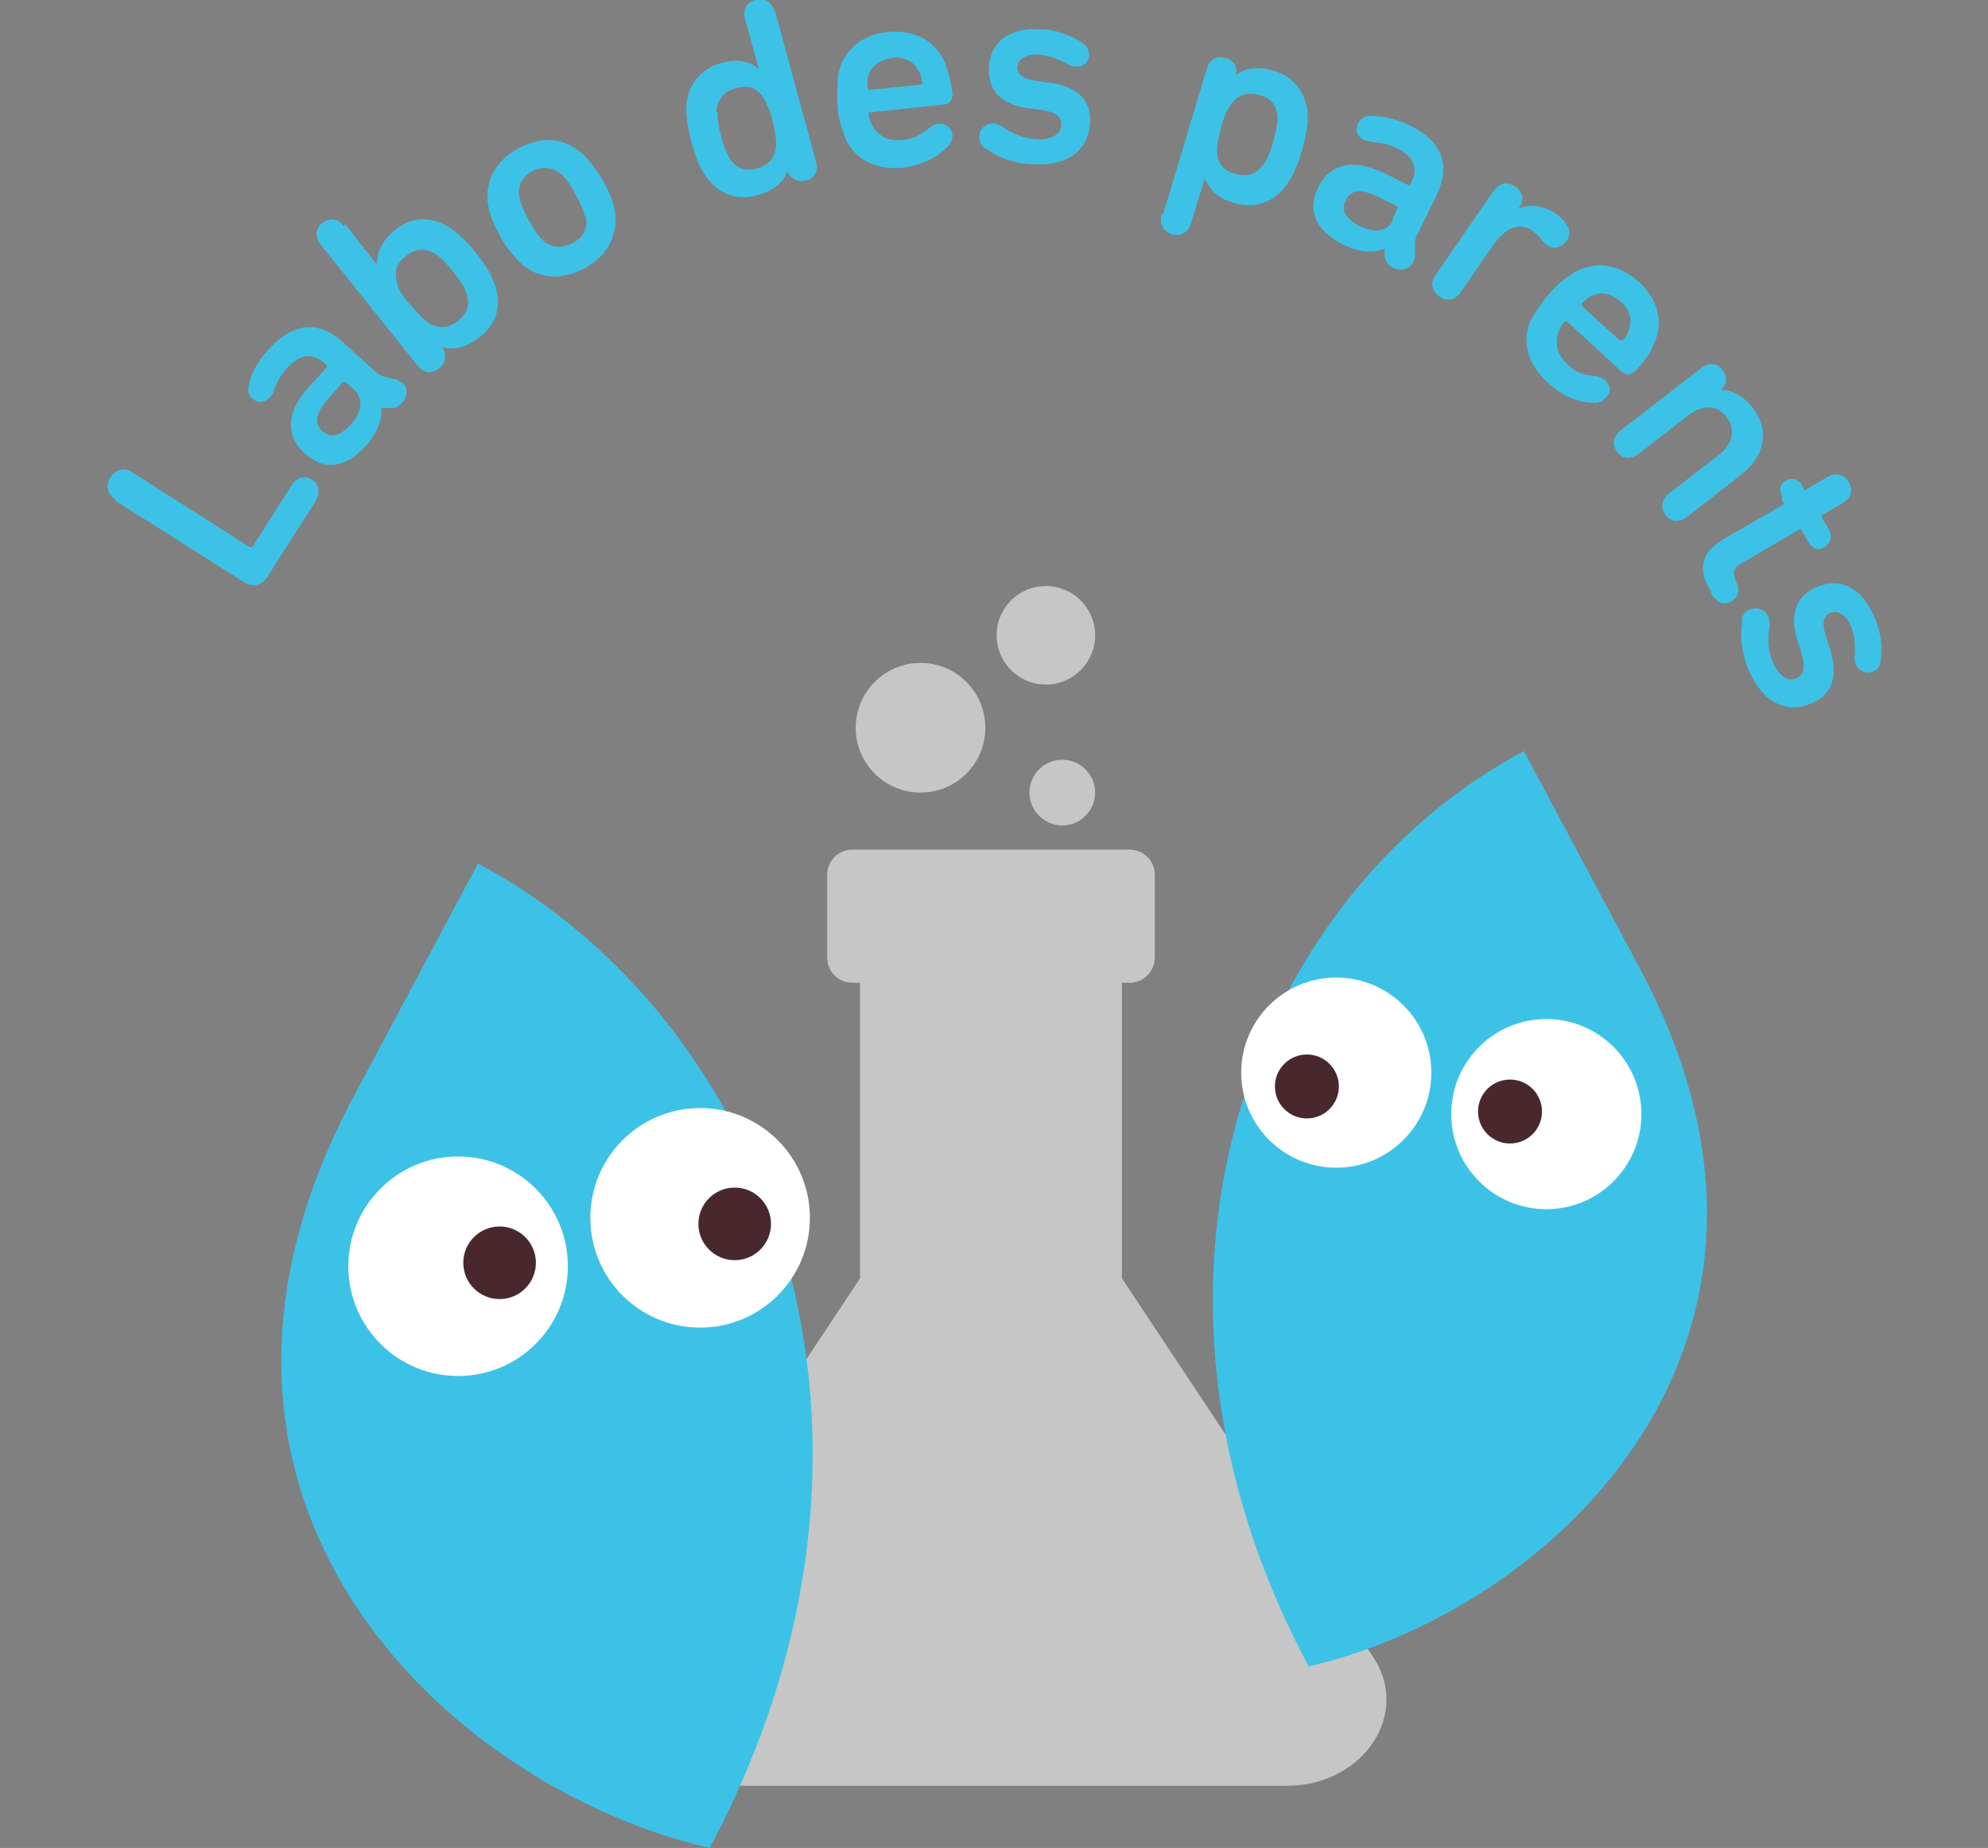
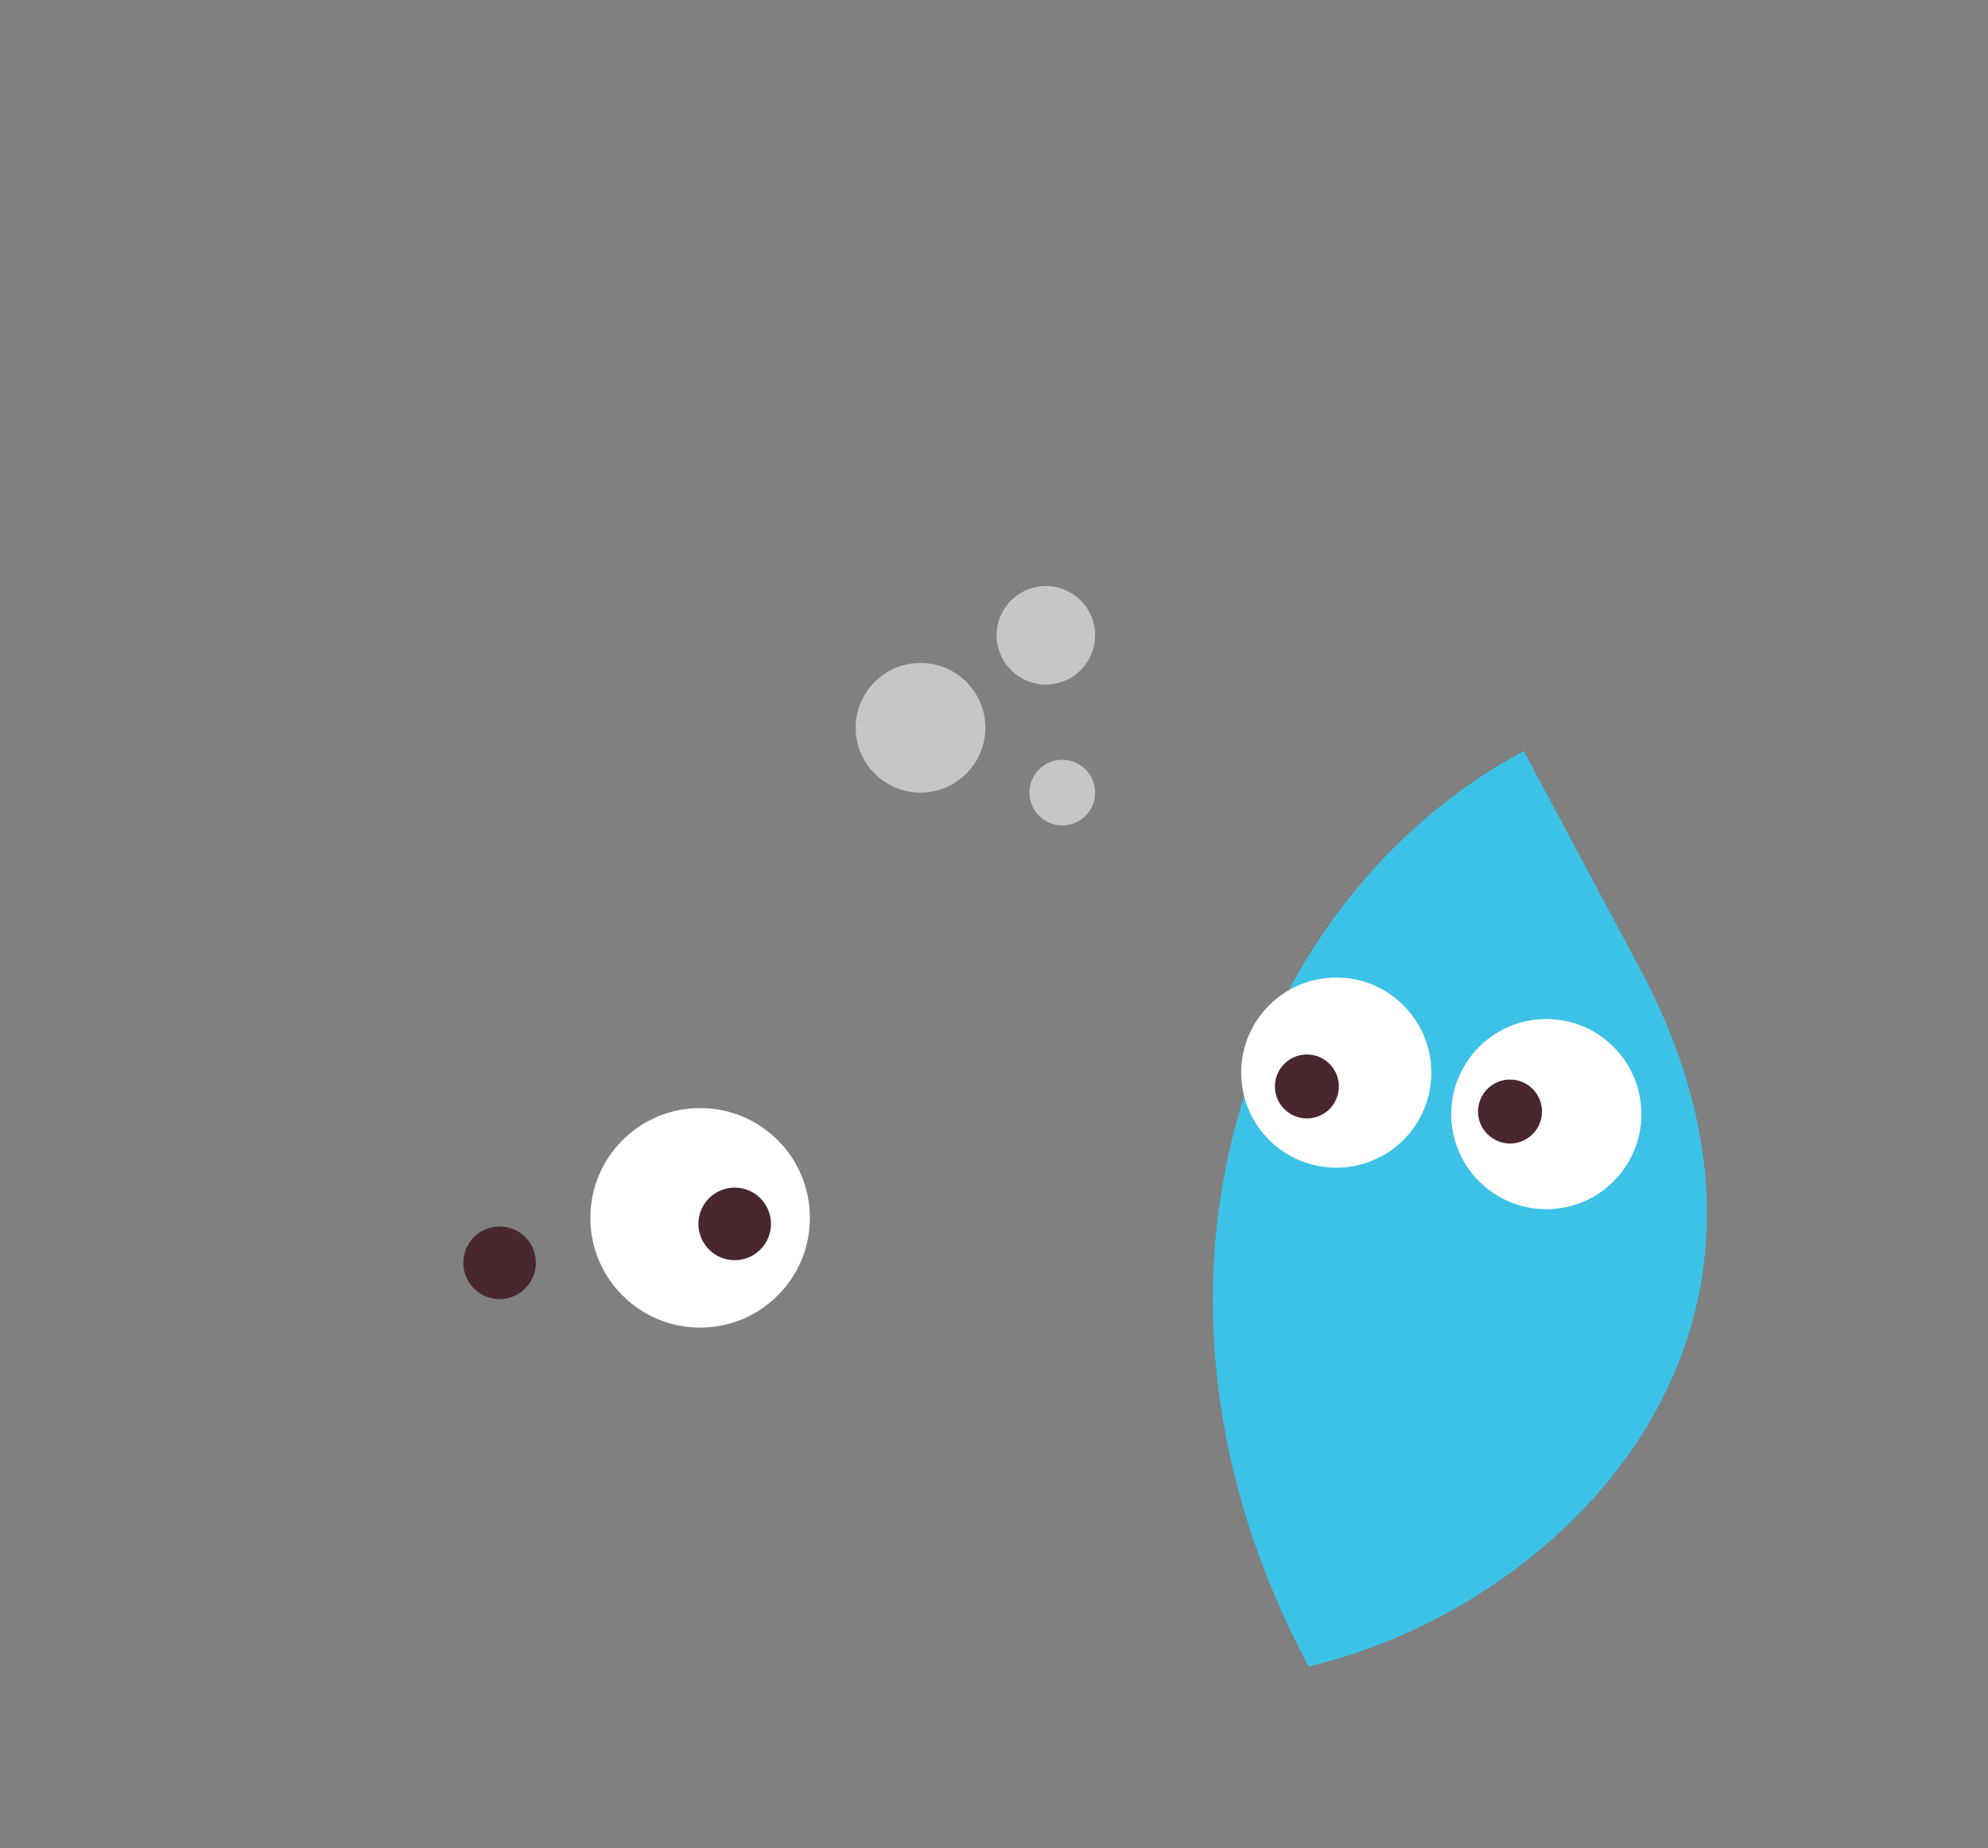
<svg xmlns="http://www.w3.org/2000/svg" id="uuid-a0b30e4a-be73-4cf5-a76b-ffdf5d4af8ca" version="1.1" viewBox="0 0 230 213.8">
  <rect x="0" y="0" width="230" height="213.8" fill="#808080" stroke="none" />
  <defs>
    <style>.st0{fill:#3dc2e7}.st1{fill:#c6c6c6}.st2{fill:#fff}.st3{fill:#49282d}</style>
  </defs>
  <g id="uuid-f1b2df63-87e1-4e0c-8bb1-4db2f4208542">
-     <path class="st0" d="M13.4 57.8c-1-.6-1.2-1.7-.6-2.6.6-.9 1.6-1.2 2.6-.5l13.5 8.6h.3l4.5-7.1c.6-1 1.6-1.2 2.4-.7s1 1.5.4 2.5l-5.6 8.8c-.6.9-1.6 1.2-2.6.6l-15-9.5zm33.1-13.6c.7.6.7 1.7 0 2.4-.4.5-.9.7-1.5.6h-.9v-.1c.2 1.3-.4 2.9-1.7 4.4-2.4 2.7-4.9 3-7.1 1-2.4-2.2-2.1-4.9.4-7.7l2.1-2.3v-.3l-.3-.2c-1.3-1.2-2.8-1.1-4.4.7-.7.8-1.2 1.8-1.4 2.5-.1.3-.3.6-.5.8-.6.6-1.4.7-2 .1-.4-.3-.6-.9-.4-1.6.2-1.1.9-2.6 2.3-4.1 2.9-3.2 5.8-3.3 8.6-.8l3.5 3.2c.6.5.9.7 1.3.8l.9.2c.4 0 .7.2 1 .5zm-5.5.9l-1-.9h-.3L38 46.1c-1.5 1.7-1.7 2.9-.7 3.8.9.8 2 .6 3.2-.7 1.4-1.5 1.6-3 .5-4.1zm-1.1-19.2l3.7 4.7c0-1.2.4-2.6 2.1-4 2-1.6 4.3-1.6 6.4-.2 1 .7 1.9 1.5 3 2.9s1.7 2.4 2.1 3.5c.9 2.4.3 4.7-1.7 6.2-1.7 1.3-3.1 1.5-4.3 1.2.5.9.4 1.7-.4 2.4s-1.8.6-2.5-.3l-11.2-14c-.7-.9-.6-1.9.2-2.5s1.8-.6 2.5.4zM46 33c.2.7.7 1.4 1.5 2.3s1.4 1.6 2 2c1.3.8 2.4.7 3.5-.2 1-.8 1.5-1.9.9-3.3-.2-.7-.7-1.4-1.5-2.4-.7-.9-1.4-1.6-2-2-1.3-.8-2.4-.6-3.4.2-1.1.8-1.5 1.9-1 3.3zm14.2-2.6c-.8-.8-1.5-1.6-2.3-3-.8-1.5-1.2-2.4-1.4-3.5-.5-2.7.7-5.2 3.4-6.7s5.4-1.3 7.5.6c.8.8 1.5 1.6 2.3 3s1.2 2.4 1.4 3.5c.5 2.7-.7 5.2-3.4 6.7s-5.5 1.3-7.5-.6zm7.5-5.3c-.2-.8-.5-1.5-1.1-2.6-.6-1.1-1-1.7-1.6-2.3-1-.9-2.2-1-3.4-.4s-1.8 1.8-1.5 3.1c.2.8.5 1.5 1.1 2.6.6 1.1 1 1.7 1.6 2.3 1 .9 2.2 1 3.5.3s1.7-1.8 1.5-3.1zm22-23.7l4.7 17.3c.3 1.1-.2 2-1.2 2.2s-1.7-.2-2.1-1.1c-.4 1.2-1.4 2.2-3.5 2.8-2.4.7-4.6-.2-6-2.3-.7-1-1.1-2.2-1.6-3.8-.4-1.6-.6-2.9-.6-4.1.1-2.5 1.6-4.4 4-5.1 2.1-.6 3.5-.1 4.4.7l-1.6-5.8c-.3-1.1.2-2 1.2-2.2 1-.3 1.9.2 2.2 1.3zM83 12.9c0 .7.1 1.6.4 2.8.3 1.2.7 2 1 2.6.8 1.3 1.9 1.5 3.2 1.2 1.3-.4 2.1-1.2 2.2-2.7 0-.7-.1-1.6-.4-2.8s-.7-2-1-2.6c-.8-1.3-1.9-1.6-3.3-1.2-1.3.4-2.1 1.2-2.2 2.7zm14.8 3c-.4-.9-.8-2.1-.9-3.6s0-2.8.1-3.8c.6-2.7 2.7-4.5 5.7-4.8 3.1-.3 5.5 1 6.6 3.5.4 1 .7 2.1.9 3.6 0 .7-.3 1.3-1.1 1.3l-8.4.9c-.1 0-.2 0-.2.2 0 .4.2.8.3 1.1.7 1.4 1.9 2.1 3.6 1.9 1.3-.1 2.1-.6 3-1.3.4-.3.8-.6 1.2-.6.9 0 1.5.5 1.6 1.3 0 .6-.2 1-.6 1.4-1.2 1.2-2.8 2.1-5.2 2.4-3.2.3-5.6-1-6.7-3.6zm8.5-7.6c-.5-1.2-1.7-1.8-3.1-1.6-1.4.2-2.5 1-2.8 2.2 0 .4-.1.8 0 1.3 0 .1 0 .2.2.2l5.9-.6c.1 0 .2 0 .2-.2 0-.5-.2-.9-.3-1.3zm7.8 9c-.6-.4-.8-.9-.8-1.5 0-.9.8-1.6 1.7-1.5.3 0 .7.2 1.1.4 1.1.8 2.2 1.3 3.8 1.4 1.7.1 2.8-.5 2.9-1.6 0-.9-.4-1.5-2.4-1.8l-1.6-.2c-3.1-.5-4.5-2.1-4.4-4.7.2-2.9 2.3-4.7 6.1-4.4 1.7 0 3.3.7 4.5 1.4.7.4 1 .9 1 1.5 0 .9-.7 1.5-1.6 1.4-.3 0-.6-.1-1.1-.4-.9-.5-2.1-.9-3.2-1-1.6 0-2.3.6-2.4 1.4 0 .9.5 1.4 2.4 1.7l1.6.2c3.2.5 4.6 2.2 4.4 4.7-.2 3-2.5 5-6.7 4.7-2.3-.1-4.2-.9-5.4-1.9zm20.5 7.4l5-16.7c.3-1.1 1.2-1.6 2.2-1.3s1.4 1.1 1.2 2c1-.8 2.4-1.1 4.4-.5 2.4.7 3.8 2.7 3.9 5.2 0 1.2-.2 2.4-.7 4.1s-1 2.8-1.7 3.8c-1.4 2.1-3.7 2.9-6.1 2.2-2.1-.6-3-1.8-3.4-2.9l-1.6 5.2c-.3 1.1-1.2 1.6-2.2 1.3s-1.5-1.2-1.2-2.3zm11.6-5.7c.4-.6.8-1.4 1.1-2.6.3-1.1.5-2 .5-2.7 0-1.5-.8-2.4-2.1-2.7-1.3-.4-2.4-.1-3.3 1.1-.4.6-.8 1.4-1.1 2.6-.3 1.1-.5 2-.5 2.7 0 1.5.8 2.4 2.1 2.7 1.3.4 2.4.1 3.3-1.1zm17.3 11.3c-.4.9-1.4 1.1-2.3.7-.6-.3-.9-.7-1-1.3v-.9h-.1c-1.2.5-2.9.4-4.7-.5-3.2-1.6-4.2-4-2.9-6.6 1.4-2.9 4.2-3.3 7.6-1.7l2.8 1.4h.2l.2-.3c.8-1.6.3-3-1.8-4-1-.5-2-.6-2.8-.7-.3 0-.6-.1-.9-.2-.8-.4-1-1.1-.7-1.9.2-.4.7-.9 1.4-.9 1.1 0 2.7.2 4.6 1.1 3.9 1.9 4.7 4.7 3.1 8.1l-2.1 4.3c-.4.7-.4 1-.4 1.5v.9c0 .4 0 .7-.2 1zm-2.4-5l.6-1.2v-.2l-2.2-1.1c-2.1-1-3.2-.9-3.8.4-.6 1.1 0 2.1 1.5 2.9 1.8.9 3.3.8 4-.7zm14.5-1.1c1.2-.6 2.9-.5 4.4.5.7.5 1.1 1 1.3 1.4.4.7.3 1.2 0 1.7-.6.9-1.6 1.1-2.4.5-.2-.1-.4-.4-.6-.6-.3-.4-.6-.7-1-1-1.6-1.1-3.1-.3-4.5 1.6l-3.8 5.5c-.7 1-1.6 1.1-2.5.5-.8-.6-1.1-1.6-.4-2.5l6.7-9.7c.7-1 1.6-1.1 2.5-.5s1.1 1.6.4 2.5zm1.6 12.8c.4-.9 1.1-1.9 2.1-3.1 1.1-1.2 2-1.9 2.9-2.4 2.4-1.4 5.2-.9 7.4 1.1 2.3 2.1 2.9 4.8 1.7 7.3-.4 1-1.1 2-2.1 3-.5.5-1.1.6-1.7 0l-6.2-5.7h-.3c-.3.3-.5.7-.6 1-.6 1.4-.3 2.8 1 4 .9.9 1.8 1.2 3 1.3.5 0 .9.2 1.3.5.7.6.7 1.5 0 2.1-.4.4-.9.6-1.5.5-1.7-.1-3.4-.7-5.2-2.4-2.4-2.2-3-4.9-1.8-7.4zm11.2 1.3c.5-1.2.2-2.5-.9-3.4-1.1-1-2.4-1.2-3.5-.6-.4.2-.6.4-1 .8v.3l4.4 4h.3c.4-.4.6-.7.7-1.1zm10.6 6.8c1.4 0 2.7.7 3.8 2.1 2 2.6 1.3 5.6-1.2 7.6l-6.4 5c-.9.7-1.9.6-2.5-.2-.6-.8-.5-1.8.4-2.5l5.8-4.5c1.5-1.2 2-2.8.9-4.3s-2.8-1.5-4.4-.3l-5.8 4.5c-.9.7-1.9.6-2.5-.2-.6-.8-.5-1.8.4-2.5l9.3-7.2c.9-.7 1.9-.6 2.5.2.6.8.5 1.7-.2 2.3zm7.2 12.4c-.4-.8-.3-1.5.4-1.9s1.5-.2 1.9.6l.2.4c0 .1.2.2.3 0l2.4-1.4c1-.6 2-.3 2.5.6.5.9.3 1.8-.7 2.4l-2.4 1.4c-.1 0-.1.2 0 .3l.8 1.4c.4.8.2 1.5-.5 2s-1.4.2-1.9-.6l-.8-1.4c0-.1-.1-.1-.3 0l-6.5 3.8c-1.1.6-1.2 1.1-.7 2.3.5 1 .1 1.8-.6 2.2-.8.4-1.7.2-2.3-.9v-.2c-1.8-2.8-1.1-4.7 1.7-6.3l6.6-3.8c.1 0 .1-.2 0-.3l-.2-.4zm-4.7 14.3c.1-.7.4-1.1 1-1.3.8-.3 1.7 0 2.1.9.1.3.2.7.1 1.2-.2 1.3-.2 2.6.4 4 .7 1.6 1.7 2.3 2.7 1.9.9-.4 1.1-1.1.6-3l-.5-1.6c-.9-3 0-5 2.3-6 2.7-1.1 5.2 0 6.7 3.6.7 1.6.9 3.3.7 4.7 0 .8-.3 1.3-.9 1.5-.8.3-1.6 0-2-.8-.1-.3-.2-.6-.1-1.2 0-1.1 0-2.3-.5-3.3-.6-1.4-1.5-1.8-2.3-1.5s-1.1 1.1-.5 2.9l.5 1.6c.9 3.1 0 5.1-2.3 6-2.8 1.2-5.6-.1-7.2-3.9-.9-2.1-1-4.2-.7-5.7z" />
-     <path class="st1" d="M70.5 191.6c-4.4 6.7 1.1 15 10 15h68.4c8.9 0 14.4-8.4 9.9-15l-29-43.7v-34.2h.9c1.6 0 2.9-1.3 2.9-2.9v-9.6c0-1.6-1.3-2.9-2.9-2.9H98.6c-1.6 0-2.9 1.3-2.9 2.9v9.6c0 1.6 1.3 2.9 2.9 2.9h.9v34.2l-29 43.7z" />
    <circle class="st1" cx="106.5" cy="84.2" r="7.5" />
    <circle class="st1" cx="122.9" cy="91.7" r="3.8" />
    <circle class="st1" cx="121" cy="73.5" r="5.7" />
-     <path class="st0" d="M55.3 99.9c34.1 18.2 52.2 66.4 26.8 113.9-30.6-7.1-66-40.4-41.2-86.9l14.4-27z" />
-     <circle class="st2" cx="53" cy="146.5" r="12.7" />
    <circle class="st3" cx="57.8" cy="146.1" r="4.2" />
    <circle class="st2" cx="81" cy="140.9" r="12.7" />
    <circle class="st3" cx="85" cy="141.6" r="4.2" />
    <path class="st0" d="M176.3 86.9c-31.7 16.9-48.5 61.7-24.9 105.9 28.4-6.6 61.4-37.6 38.3-80.8l-13.4-25.1z" />
    <circle class="st2" cx="178.9" cy="128.9" r="11" />
    <circle class="st3" cx="174.7" cy="128.6" r="3.7" />
    <circle class="st2" cx="154.6" cy="124.1" r="11" />
    <circle class="st3" cx="151.2" cy="125.7" r="3.7" />
  </g>
</svg>